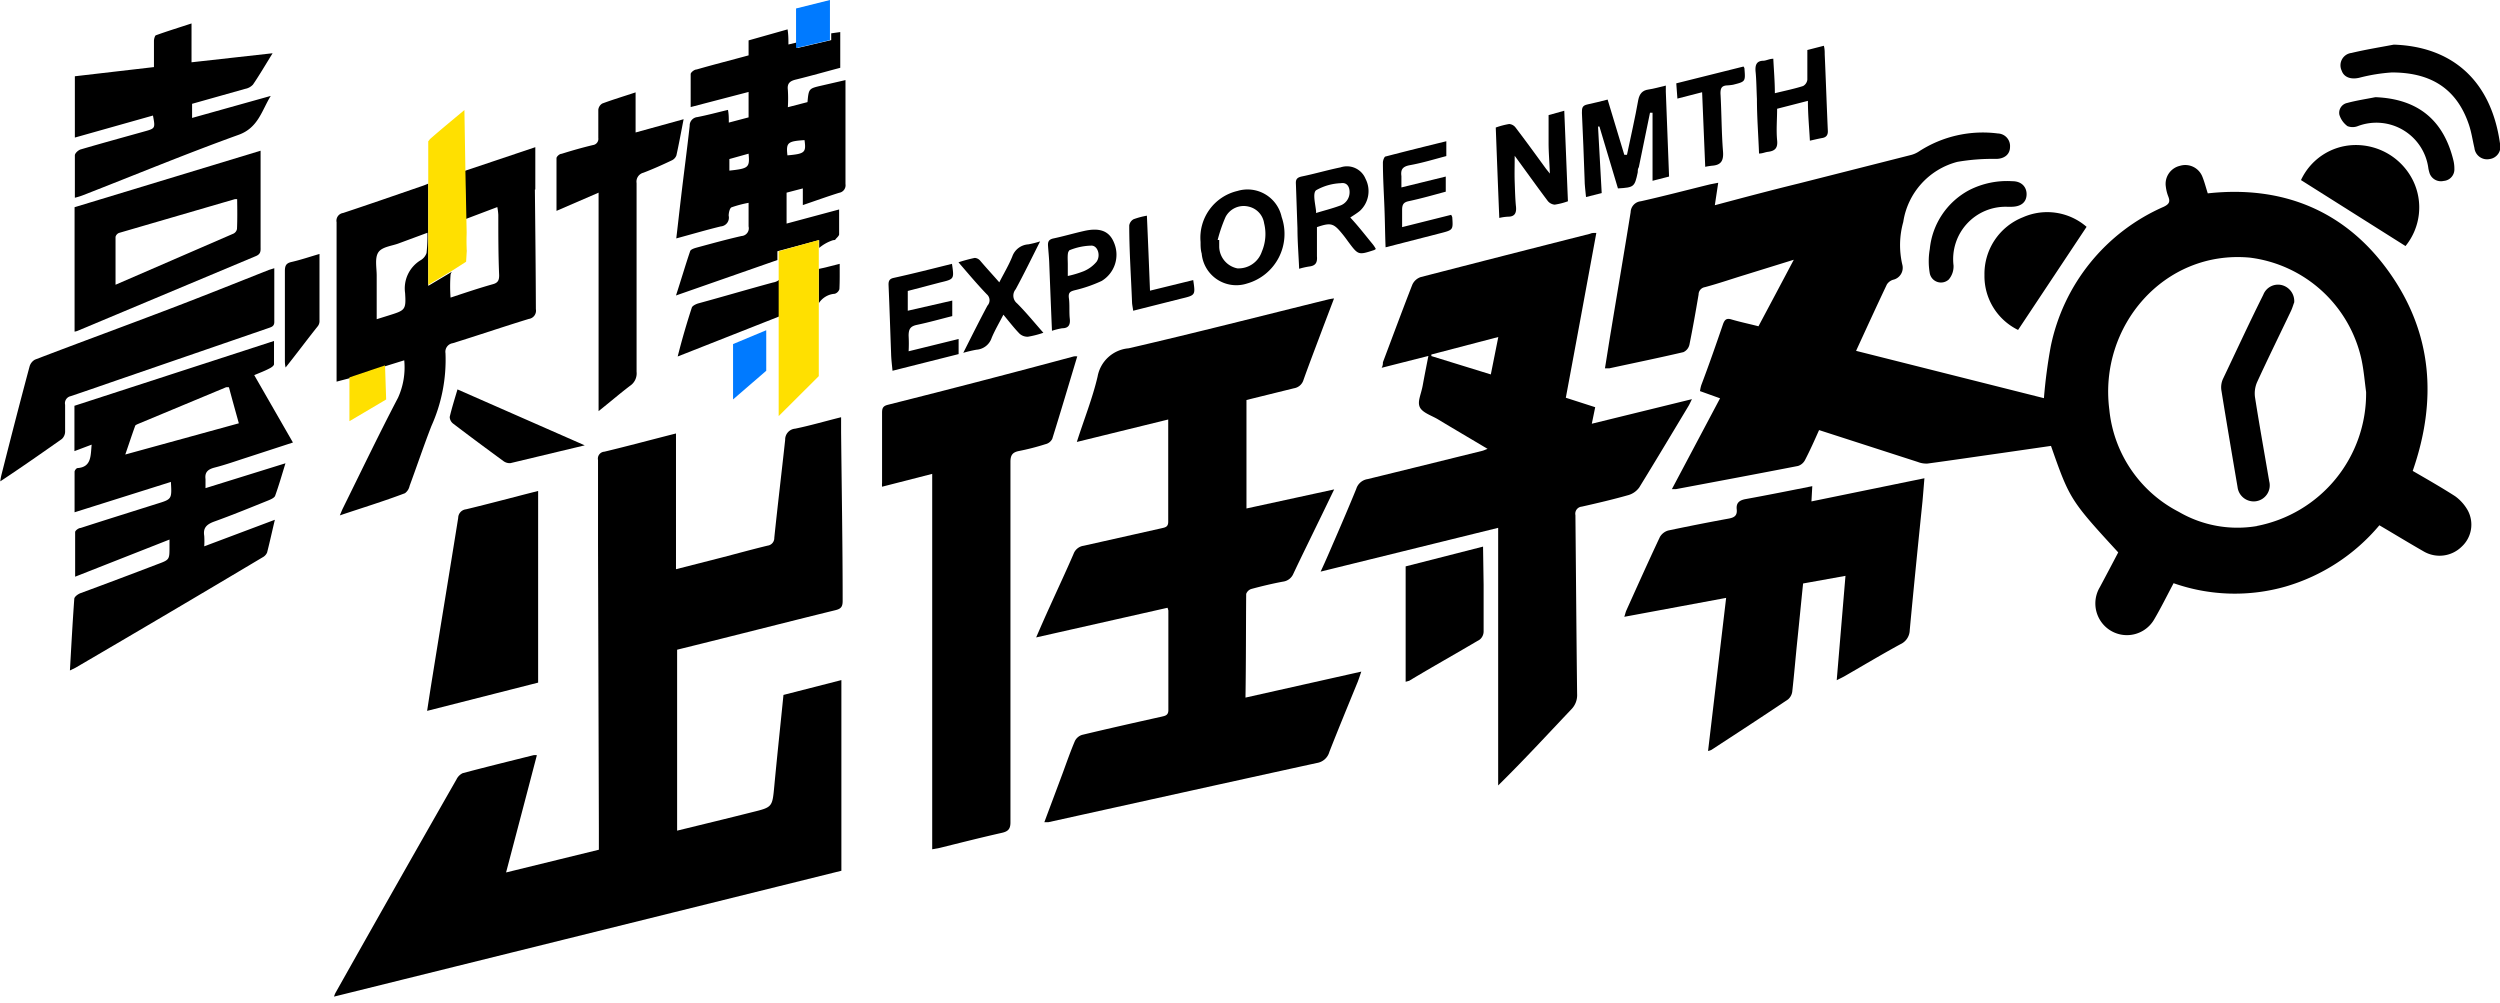
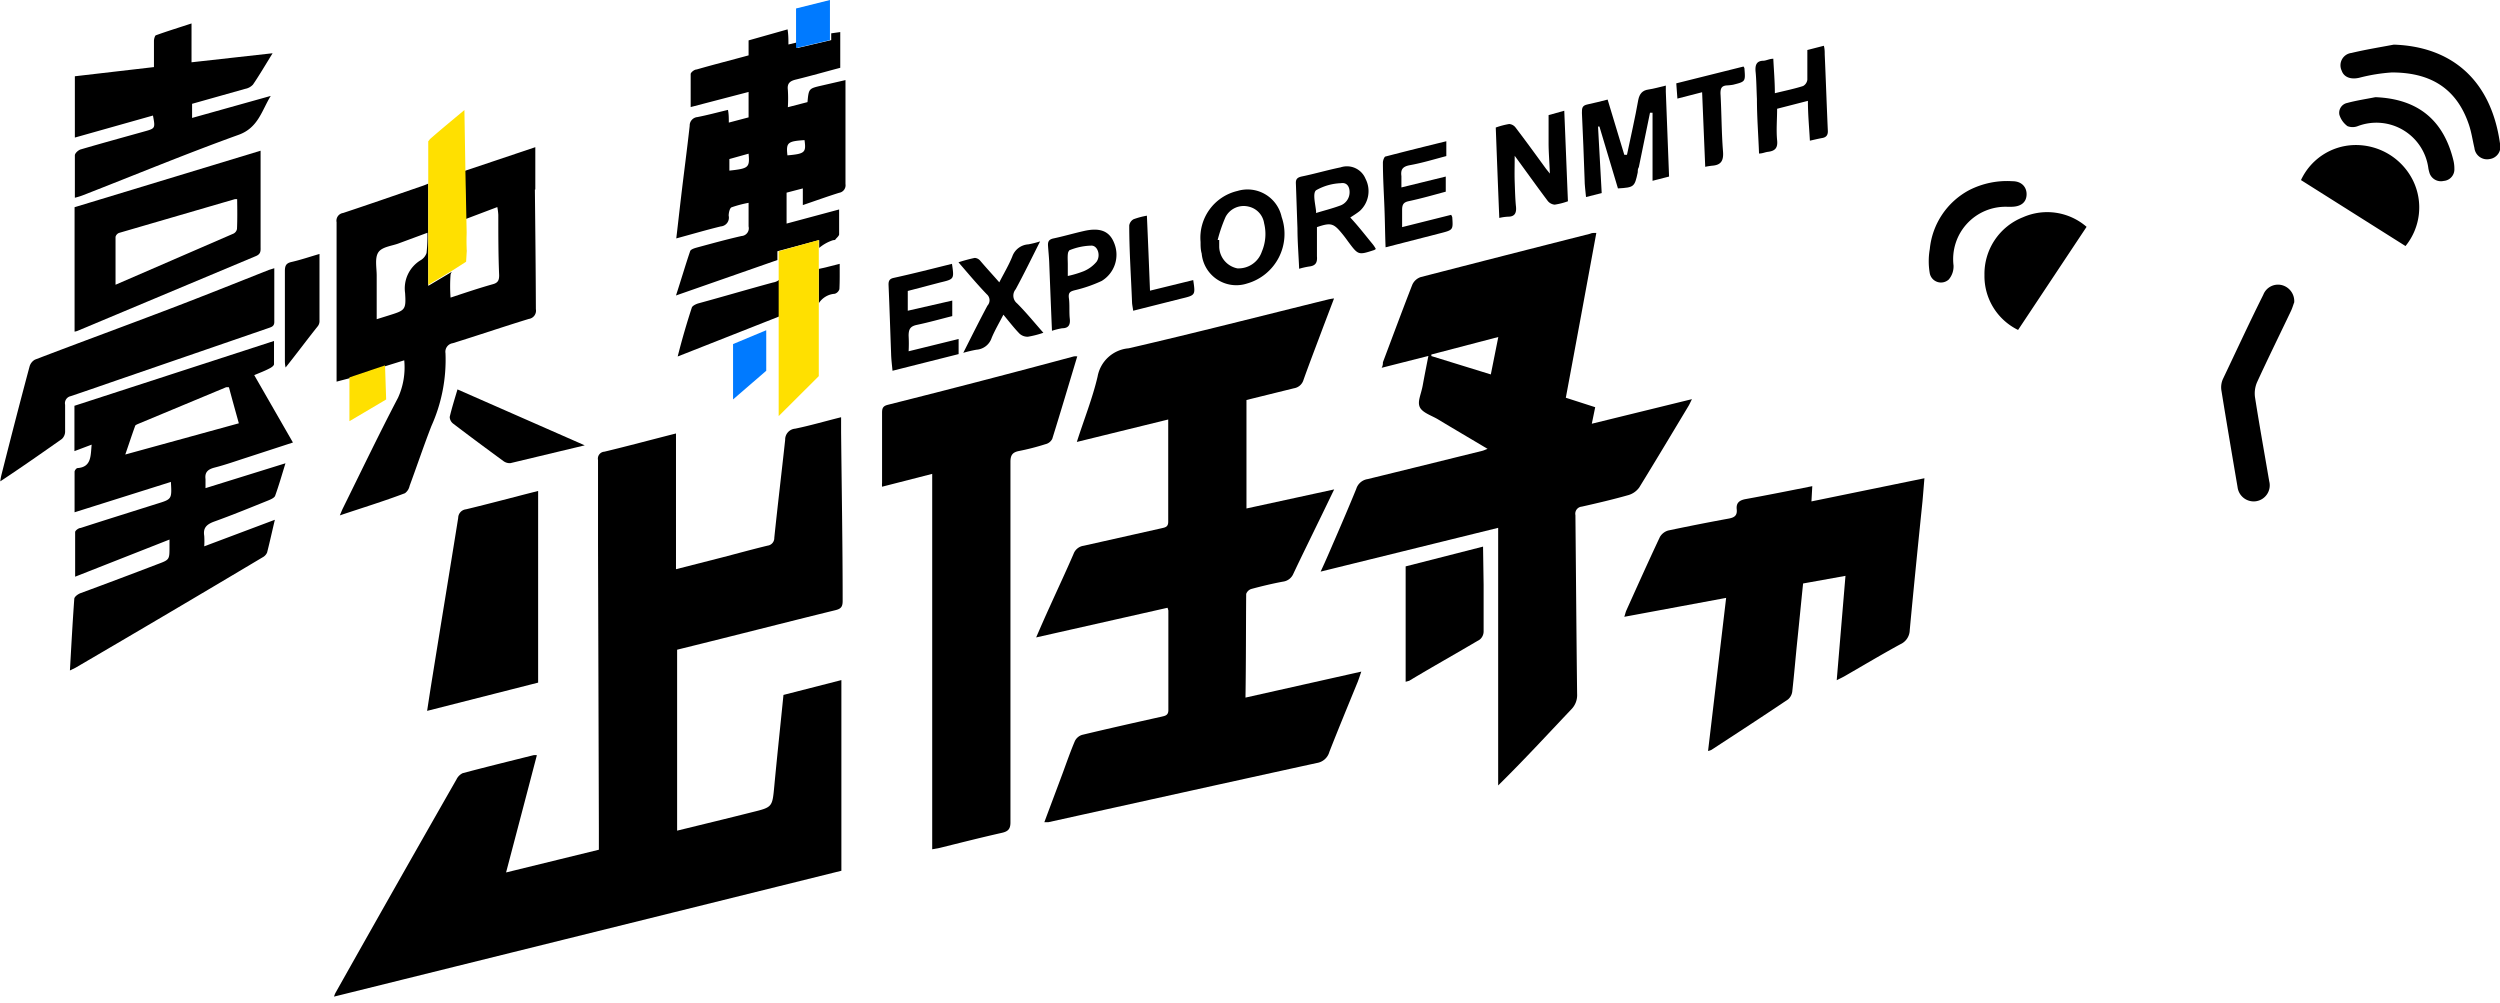
<svg xmlns="http://www.w3.org/2000/svg" id="圖層_1" data-name="圖層 1" viewBox="0 0 177 71">
  <defs>
    <style>.cls-1{fill:#007aff;}.cls-2{fill:#ffe000;}</style>
  </defs>
  <polygon class="cls-1" points="51.9 28.28 54.25 26.25 54.25 23.38 51.9 24.36 51.9 28.28" />
  <g id="Logo">
-     <path d="M173.82,35.13c-1-.64-2-1.21-3-1.79,1.74-5,1.4-9.75-1.66-14.06s-7.48-6.18-12.85-5.59c-.13-.4-.23-.81-.39-1.2a1.3,1.3,0,0,0-1.58-.75,1.31,1.31,0,0,0-1,1.47,2.79,2.79,0,0,0,.17.69c.15.37.08.55-.32.74a13.81,13.81,0,0,0-8,9.9,36.62,36.62,0,0,0-.48,3.65l-13.3-3.35c.74-1.61,1.45-3.16,2.18-4.7a.81.81,0,0,1,.43-.33.87.87,0,0,0,.66-1.09,6.05,6.05,0,0,1,.07-3,5.2,5.2,0,0,1,3.83-4.26,14.58,14.58,0,0,1,2.73-.21c.6,0,1-.32,1-.85a.89.89,0,0,0-.86-.95,8.3,8.3,0,0,0-5.57,1.26,1.89,1.89,0,0,1-.65.28l-7.88,2c-2,.49-3.92,1-5.94,1.54l.24-1.59-.57.11c-1.63.4-3.26.83-4.91,1.2a.8.8,0,0,0-.72.77c-.45,2.81-.93,5.6-1.39,8.4-.15.88-.28,1.76-.43,2.66h.3c1.75-.38,3.51-.74,5.26-1.15a.77.77,0,0,0,.42-.52c.24-1.18.45-2.37.65-3.56a.53.53,0,0,1,.45-.52c1-.27,1.89-.58,2.84-.87L127,18.39c-.87,1.65-1.68,3.17-2.5,4.71-.66-.17-1.29-.3-1.9-.48-.35-.11-.48,0-.6.3-.5,1.46-1,2.9-1.55,4.35a2.59,2.59,0,0,0-.09.42l1.42.51-3.41,6.43h.29c2.88-.54,5.76-1.08,8.64-1.64a.85.85,0,0,0,.49-.41c.36-.69.68-1.41,1-2.13l7,2.26a1.62,1.62,0,0,0,.68.11c1.77-.24,3.52-.5,5.28-.75l3.46-.5c1.32,3.77,1.38,3.86,4.76,7.54-.43.82-.86,1.64-1.3,2.46a2.25,2.25,0,0,0,0,2.31,2.23,2.23,0,0,0,3.86-.05c.48-.82.9-1.67,1.36-2.54a13.07,13.07,0,0,0,7.92.24,13.66,13.66,0,0,0,6.65-4.34c1.09.64,2.12,1.27,3.17,1.87a2.23,2.23,0,0,0,2.65-.35,2.12,2.12,0,0,0,.44-2.57A3.12,3.12,0,0,0,173.82,35.13Zm-14,2.11a8.24,8.24,0,0,1-5.56-1A9.15,9.15,0,0,1,149.34,29c-.76-5.89,3.87-11.32,9.95-10.76a9.27,9.27,0,0,1,7.92,7.29c.15.73.21,1.48.31,2.22A9.55,9.55,0,0,1,159.78,37.24Z" />
    <path d="M48.38,45.89C52,45,55.56,44.08,59.15,43.2c.41-.1.51-.26.51-.66,0-4-.07-8-.11-11.94V29.54c-1.13.28-2.18.59-3.25.81a.77.77,0,0,0-.71.79c-.25,2.31-.53,4.62-.77,6.94a.54.54,0,0,1-.47.55c-1.08.26-2.16.56-3.24.84l-3.25.83V30.69c-1.74.44-3.4.89-5.07,1.29a.49.49,0,0,0-.45.59c0,2,0,4,0,6l.06,20.09v1.5l-6.57,1.61c.74-2.81,1.46-5.54,2.18-8.3a.8.8,0,0,0-.25,0c-1.67.42-3.35.83-5,1.27a.94.94,0,0,0-.44.44Q28,62.74,23.75,70.3a1.42,1.42,0,0,0-.1.26l35.92-8.91V48.15l-4.1,1.05c-.22,2.19-.45,4.33-.65,6.46-.14,1.48-.13,1.49-1.56,1.84-1.74.44-3.48.86-5.32,1.31V46Z" />
    <path d="M88.23,42.05a.57.57,0,0,1,.36-.35c.74-.2,1.49-.38,2.24-.52a.92.92,0,0,0,.74-.56c.58-1.23,1.18-2.44,1.77-3.66.37-.75.72-1.49,1.12-2.31L88.25,36V28.32l3.36-.83a.84.84,0,0,0,.68-.6c.45-1.26.93-2.5,1.4-3.76l.76-2a3.32,3.32,0,0,0-.41.07c-4.71,1.16-9.41,2.37-14.13,3.46a2.44,2.44,0,0,0-2.2,2c-.36,1.54-.95,3-1.47,4.63l6.47-1.59c0,2.47,0,4.86,0,7.24,0,.37-.21.4-.47.46l-5.52,1.24a.89.89,0,0,0-.71.57c-.53,1.23-1.1,2.44-1.65,3.66-.33.72-.65,1.45-1,2.26l9.3-2.1a1,1,0,0,1,.06.2q0,3.52,0,7.05c0,.36-.22.4-.48.46-1.88.42-3.76.84-5.63,1.29a.85.85,0,0,0-.51.44c-.31.73-.57,1.47-.84,2.21-.43,1.16-.87,2.32-1.32,3.53l.29,0c6.34-1.4,12.69-2.81,19-4.19a1.09,1.09,0,0,0,.89-.79c.65-1.66,1.33-3.3,2-4.94.09-.23.16-.45.26-.74l-8.2,1.84C88.22,46.86,88.21,44.46,88.23,42.05Z" />
    <path d="M116.06,34.51c1.18-1.92,2.34-3.86,3.5-5.79.07-.12.13-.26.23-.46L112.7,30l.24-1.17-2.08-.67c.73-3.9,1.44-7.76,2.16-11.67-.19,0-.32,0-.44.06q-6,1.52-12,3.07a1,1,0,0,0-.59.54c-.71,1.82-1.39,3.66-2.08,5.49,0,.11,0,.23-.09.39l3.31-.84c-.15.76-.28,1.42-.4,2.08s-.39,1.14-.21,1.54.84.6,1.29.87c1.14.69,2.29,1.36,3.51,2.09-.19.07-.29.12-.38.14-2.71.67-5.41,1.34-8.11,2a1,1,0,0,0-.81.7c-.49,1.2-1,2.39-1.52,3.59-.31.71-.61,1.43-1,2.26l12.57-3.1V55.61c1.82-1.79,3.49-3.61,5.19-5.4a1.43,1.43,0,0,0,.4-1.08c-.05-4.22-.08-8.44-.12-12.66a.5.5,0,0,1,.45-.6c1.11-.25,2.22-.51,3.31-.82A1.44,1.44,0,0,0,116.06,34.51Zm-10.51-8-4.21-1.3v-.11l4.74-1.24Z" />
    <path d="M74.5,31.07c.6-1.92,1.17-3.85,1.77-5.84a1.65,1.65,0,0,0-.23,0Q69.46,27,62.86,28.66c-.36.09-.41.26-.41.57,0,1.65,0,3.3,0,4.95a1.66,1.66,0,0,0,0,.28l3.55-.91V60.13l.54-.1c1.45-.36,2.91-.73,4.37-1.06.47-.1.64-.28.63-.79q0-8.41,0-16.84c0-2.88,0-5.76,0-8.64,0-.47.14-.68.61-.77a16.91,16.91,0,0,0,1.86-.48A.72.72,0,0,0,74.5,31.07Z" />
    <path d="M59.41,13.65a.54.54,0,0,0,.45-.62c0-2.29,0-4.58,0-6.88,0-.14,0-.28,0-.48l-1.69.39c-.91.21-.91.21-1,1.17l-1.39.36a9.92,9.92,0,0,0,0-1.23c-.06-.47.16-.63.58-.73,1.06-.26,2.11-.56,3.13-.83V2.27l-.64.09v.48l-2.4.56V3l-.63.15c0-.37,0-.69-.06-1.07L53,2.86V3.92c-1.24.34-2.47.65-3.68,1-.16,0-.41.2-.42.32,0,.76,0,1.52,0,2.34L53,6.51v1.8l-1.4.37c0-.32,0-.59-.06-.9-.75.18-1.45.37-2.17.51a.6.6,0,0,0-.54.62c-.19,1.71-.42,3.42-.62,5.13-.11.92-.21,1.84-.33,2.84,1.11-.3,2.12-.6,3.15-.85a.62.62,0,0,0,.56-.76c0-.2.07-.53.2-.59A8.16,8.16,0,0,1,53,14.36c0,.61,0,1.14,0,1.67a.55.55,0,0,1-.5.68c-1.06.24-2.1.53-3.14.81-.18.05-.46.13-.5.27-.34,1-.63,2-1,3.13l7.18-2.51v-.62L58,17v.55A2.88,2.88,0,0,1,59,17c.06,0,.13,0,.16-.06s.25-.23.25-.35c0-.56,0-1.13,0-1.76l-3.72,1V13.64l1.15-.3v1.18C57.75,14.21,58.58,13.91,59.41,13.65Zm-7.77-1.57v-.82L53,10.88C53.09,11.87,53,11.93,51.64,12.08ZM55.75,11c-.1-.9,0-1,1.21-1.08C57.08,10.79,57,10.89,55.75,11Zm3.7,7.68-.83.21c-.21.06-.43.1-.65.15v2.43a1.46,1.46,0,0,1,1.13-.67.5.5,0,0,0,.33-.33C59.46,19.87,59.45,19.29,59.45,18.66ZM54.73,20c-1.77.48-3.53,1-5.29,1.48-.17.05-.42.17-.46.3-.36,1.11-.69,2.23-1,3.46l7.2-2.84V19.8A.93.93,0,0,1,54.73,20Z" />
    <path d="M128.31,34.42c-1.6.32-3.15.63-4.69.91-.46.08-.71.26-.66.73s-.2.59-.59.66q-2.13.39-4.26.84a1,1,0,0,0-.59.46c-.81,1.72-1.59,3.46-2.37,5.19-.06.13-.08.26-.15.46l7.21-1.34c-.43,3.65-.85,7.22-1.28,10.84a.89.89,0,0,0,.24-.08c1.81-1.18,3.62-2.36,5.42-3.57a.88.88,0,0,0,.3-.54c.14-1.23.24-2.48.37-3.72s.26-2.62.4-3.95l3-.54c-.21,2.5-.41,4.9-.62,7.39.25-.13.43-.21.6-.31,1.3-.75,2.59-1.52,3.91-2.24a1.12,1.12,0,0,0,.66-1c.28-3,.59-6.06.9-9.09.05-.54.09-1.08.14-1.66l-8,1.64Z" />
    <path d="M33,17.65v.23A.88.88,0,0,0,33,17.65Zm0,0v.23A.88.88,0,0,0,33,17.65Zm0,0v.23A.88.88,0,0,0,33,17.65Zm0,0v.23A.88.88,0,0,0,33,17.65Zm4.9-4.23c0-1,0-2,0-3l-5,1.68.09,4.4c0-.33,0-.67,0-1l2.22-.84a4.14,4.14,0,0,1,.07.55c0,1.43,0,2.86.06,4.28,0,.33-.07.53-.44.63-1,.28-2,.62-3,.95a11,11,0,0,1,0-1.63.42.42,0,0,1,.1-.2l-1.68,1,0-7.24a5,5,0,0,1-.52.2c-1.83.63-3.67,1.27-5.51,1.88a.55.55,0,0,0-.46.65c0,3.61,0,7.22,0,10.84,0,.13,0,.27,0,.45l.95-.25,2.52-.85,1.32-.41a5.2,5.2,0,0,1-.44,2.65c-1.35,2.58-2.61,5.21-3.9,7.82-.07.14-.12.28-.22.51,1.6-.54,3.11-1,4.61-1.57A.86.86,0,0,0,29,34.4c.52-1.41,1-2.84,1.54-4.23a11.41,11.41,0,0,0,1-5.17.61.61,0,0,1,.51-.7c1.81-.56,3.59-1.17,5.39-1.72a.59.59,0,0,0,.5-.69C37.93,19.07,37.9,16.25,37.87,13.42ZM30.2,17.91a.93.93,0,0,1-.43.52,2.33,2.33,0,0,0-1.09,2.31c.08,1.23,0,1.23-1.21,1.61l-.8.25c0-1.08,0-2.08,0-3.09,0-.56-.15-1.25.12-1.65s1-.45,1.47-.64l2-.74A11.15,11.15,0,0,1,30.2,17.91ZM33,17.6v.28a.88.88,0,0,0,0-.23Zm0,0v.23A.88.88,0,0,0,33,17.65Zm0,0v.23A.88.88,0,0,0,33,17.65Zm0,0v.23A.88.88,0,0,0,33,17.65Z" />
    <path d="M15.17,33.11c.79-.2,1.57-.48,2.35-.73l3.22-1.05L18,26.56c.4-.17.75-.3,1.07-.47.13-.06.32-.19.33-.3,0-.52,0-1.05,0-1.65L5.27,28.73v3.21l1.22-.46c-.08.77,0,1.59-1,1.66-.08,0-.21.17-.21.26,0,.93,0,1.86,0,2.87l6.82-2.15c.07,1.23.07,1.22-1,1.55-1.8.57-3.6,1.13-5.39,1.71-.15,0-.39.19-.39.29,0,1,0,2.07,0,3.16L12,38.2v.53c0,.9,0,.9-.86,1.22Q8.4,41,5.69,42c-.18.07-.42.25-.43.39-.12,1.66-.21,3.32-.31,5.08l.39-.19Q12,43.39,18.59,39.46a.7.7,0,0,0,.32-.34c.19-.74.35-1.48.55-2.32l-5,1.88a6,6,0,0,0,0-.74c-.09-.55.15-.8.67-1,1.31-.47,2.6-1,3.89-1.52.17-.07.41-.18.46-.32.26-.72.47-1.45.73-2.3l-5.66,1.76c0-.27,0-.46,0-.64C14.49,33.46,14.69,33.24,15.17,33.11Zm-6.3-.93c.25-.72.45-1.34.69-2,0-.08.16-.14.25-.18L16,27.42a.79.79,0,0,1,.21,0c.22.83.45,1.65.7,2.55Z" />
    <path d="M32.44,36.67c-.6,3.75-1.22,7.49-1.82,11.23-.13.79-.25,1.58-.38,2.43l7.86-2V34.76c-1.78.45-3.44.9-5.11,1.3A.62.62,0,0,0,32.44,36.67Z" />
    <path d="M10.21,9.31c-1.5.42-3,.83-4.5,1.27-.17.05-.41.27-.41.42,0,1,0,1.94,0,3a4.56,4.56,0,0,0,.58-.18c3.67-1.43,7.31-2.94,11-4.27,1.41-.5,1.65-1.73,2.29-2.76L13.6,8.35v-1l3.76-1.06a1,1,0,0,0,.55-.3c.47-.69.89-1.41,1.39-2.22l-5.74.64V1.66c-.88.29-1.7.54-2.5.83-.09,0-.16.27-.16.41,0,.6,0,1.2,0,1.85l-5.6.65V9.74l5.53-1.56C11,9.09,11,9.09,10.21,9.31Z" />
    <path d="M18.45,10.67l-13.17,4v8.81a1,1,0,0,0,.22-.06l12.62-5.29c.31-.13.34-.32.33-.59V10.67ZM16.78,16.2a.46.46,0,0,1-.25.34L8.18,20.16c0-1.2,0-2.29,0-3.39a.41.41,0,0,1,.25-.28l8.2-2.39s.07,0,.16,0C16.8,14.81,16.81,15.5,16.78,16.2Z" />
    <path d="M5,28.05c1.28-.43,2.56-.88,3.84-1.32L19,23.23c.23-.08.43-.13.42-.46,0-1.23,0-2.46,0-3.78l-.38.12c-2.3.91-4.59,1.83-6.9,2.71-3.22,1.23-6.45,2.41-9.66,3.64a.8.8,0,0,0-.39.5c-.69,2.57-1.35,5.14-2,7.71a3.71,3.71,0,0,0-.07.41c1.51-1,2.94-2,4.36-3a.73.73,0,0,0,.23-.5c0-.64,0-1.28,0-1.92A.51.51,0,0,1,5,28.05Z" />
-     <path d="M42.38,13.64V29.11c.81-.65,1.5-1.24,2.22-1.79a1.06,1.06,0,0,0,.47-1c0-4.45,0-8.91,0-13.36a.65.65,0,0,1,.48-.73c.68-.26,1.35-.56,2-.87a.63.63,0,0,0,.34-.36c.18-.81.33-1.64.51-2.56L45,9.38V6.54c-.84.28-1.61.51-2.36.79a.59.59,0,0,0-.28.44c0,.65,0,1.31,0,2a.44.44,0,0,1-.38.5c-.75.18-1.49.39-2.22.62-.15,0-.36.2-.36.31,0,1.21,0,2.43,0,3.73Z" />
    <path d="M105,38.7l-5.48,1.4v8.17l.25-.07c1.66-1,3.33-1.93,5-2.92a.75.75,0,0,0,.27-.58c0-1.1,0-2.2,0-3.3Z" />
    <path d="M140.5,19.47a4.24,4.24,0,0,0,2.38,3.89l4.85-7.3a4.25,4.25,0,0,0-4.5-.68A4.31,4.31,0,0,0,140.5,19.47Z" />
    <path d="M170.85,12.8a4.51,4.51,0,0,0-4.18-2.53,4.28,4.28,0,0,0-3.76,2.48l7.4,4.67A4.33,4.33,0,0,0,170.85,12.8Z" />
    <path d="M112.19,12.7c0,.41.06.81.1,1.25l1.11-.28c-.09-1.59-.17-3.15-.26-4.71l.1,0c.44,1.47.88,2.93,1.31,4.38,1.14-.07,1.18-.1,1.4-1.13,0-.13,0-.25.08-.38.26-1.28.52-2.56.79-3.85H117v4.82l1.17-.3c-.07-2-.15-4-.23-6,0-.13,0-.25,0-.44-.43.1-.83.22-1.24.28s-.62.29-.71.73c-.23,1.3-.53,2.6-.8,3.89H115c-.39-1.29-.78-2.57-1.18-3.91-.49.12-1,.26-1.41.34S112,7.67,112,8C112.08,9.54,112.13,11.12,112.19,12.7Z" />
    <path d="M177,10.16c-.65-4.61-3.54-6.87-7.52-7-1,.19-2,.35-3,.59A.88.88,0,0,0,165.79,5c.16.47.64.64,1.23.51a12.34,12.34,0,0,1,2.32-.38c2.5,0,4.53.93,5.46,3.7.18.53.26,1.1.39,1.65a.9.9,0,0,0,1.08.78A.88.88,0,0,0,177,10.16Z" />
    <path d="M32.39,27.57c-.2.68-.4,1.31-.55,1.95a.62.62,0,0,0,.24.47c1.18.9,2.37,1.78,3.57,2.66a.75.75,0,0,0,.49.14l5.26-1.26Z" />
    <path d="M106.78,15.34c.47,0,.6-.27.55-.73s-.07-1.17-.09-1.75,0-1.14,0-1.83c.83,1.13,1.56,2.16,2.32,3.17a.71.71,0,0,0,.51.29,4.81,4.81,0,0,0,.94-.24c-.09-2.15-.17-4.25-.26-6.41l-1.11.31c0,.73,0,1.39,0,2s.06,1.31.09,2.14c-.18-.23-.26-.32-.33-.42-.69-.95-1.38-1.9-2.09-2.83a.63.63,0,0,0-.46-.26,5.55,5.55,0,0,0-.95.25c.08,2.14.16,4.23.25,6.4A3.46,3.46,0,0,1,106.78,15.34Z" />
    <path d="M91.86,16.16c0,.94.08,1.88.12,2.87a5.16,5.16,0,0,1,.7-.16c.44-.05.6-.25.56-.72,0-.68,0-1.38,0-2.07,1-.34,1.18-.28,1.82.51.14.17.27.35.4.53.71.95.71.95,1.84.58l.11-.07a2.12,2.12,0,0,0-.23-.35c-.52-.63-1-1.26-1.58-1.88.21-.14.46-.29.68-.47a1.9,1.9,0,0,0,.4-2.27,1.42,1.42,0,0,0-1.77-.81c-.93.19-1.84.46-2.77.65-.34.08-.41.23-.39.53C91.79,14.07,91.82,15.11,91.86,16.16Zm1.32-2.69a3.82,3.82,0,0,1,1.75-.5c.4-.07.61.21.62.6a1,1,0,0,1-.71,1c-.54.2-1.11.34-1.66.51a.36.36,0,0,1,0-.11C93.13,14.45,92.92,13.68,93.18,13.47Z" />
    <path d="M88.3,20.07a3.65,3.65,0,0,0,2.44-4.71,2.47,2.47,0,0,0-3.13-1.84A3.4,3.4,0,0,0,85,17.13c0,.28,0,.55.08.82A2.46,2.46,0,0,0,88.3,20.07Zm-1.53-4.71a1.45,1.45,0,0,1,1.64-.73,1.42,1.42,0,0,1,1.09,1.18,3.17,3.17,0,0,1-.16,2A1.74,1.74,0,0,1,87.6,19a1.6,1.6,0,0,1-1.28-1.52c0-.16,0-.32,0-.49l-.11,0A10.63,10.63,0,0,1,86.77,15.36Z" />
    <path d="M63.19,26.25l4.68-1.18V24l-3.54.87a9.88,9.88,0,0,0,0-1.1c0-.47.12-.67.59-.77.86-.18,1.7-.42,2.5-.62v-1.1L64.27,22V20.6L66.56,20c1-.24,1-.23.84-1.32-1.41.35-2.78.7-4.15,1-.29.07-.35.23-.34.51.07,1.62.12,3.23.18,4.84C63.1,25.45,63.15,25.82,63.19,26.25Z" />
    <path d="M124.39,7c0,1.27.1,2.55.15,3.87.25,0,.44-.1.63-.12.5-.06.71-.27.65-.82-.07-.73,0-1.46,0-2.23L128,7.14c0,1,.09,1.86.14,2.82.32-.07.6-.14.88-.19s.41-.21.39-.53c-.08-1.8-.14-3.59-.22-5.39,0-.19,0-.38-.06-.61l-1.17.3c0,.74,0,1.42,0,2.1a.59.59,0,0,1-.3.45c-.62.2-1.27.33-2,.51,0-.84-.07-1.62-.11-2.44-.26,0-.47.12-.68.14-.54,0-.62.34-.57.82S124.36,6.36,124.39,7Z" />
    <path d="M98.1,17.51l3.89-1c.9-.23.89-.24.83-1.13a.63.63,0,0,0-.08-.17l-3.47.87c0-.45,0-.83,0-1.21s.09-.55.48-.63c.89-.19,1.76-.44,2.61-.67V12.5l-3.14.77c0-.33,0-.56,0-.8-.06-.45.07-.67.57-.77.9-.16,1.77-.43,2.61-.65V10c-1.47.36-2.88.71-4.3,1.08-.09,0-.19.28-.19.43,0,1.08.07,2.16.11,3.24S98.06,16.55,98.1,17.51Z" />
    <path d="M139.42,13.46a5.31,5.31,0,0,0-2.79,4.17,5,5,0,0,0,0,1.73.81.81,0,0,0,1.34.43,1.43,1.43,0,0,0,.34-1,3.71,3.71,0,0,1,3.8-4.15l.28,0c.64,0,1.05-.27,1.09-.81s-.31-1-1-1A5.9,5.9,0,0,0,139.42,13.46Z" />
    <path d="M69.91,21.64c-.57,1.07-1.12,2.17-1.71,3.34a9.32,9.32,0,0,1,.93-.22,1.22,1.22,0,0,0,1.08-.84c.23-.55.54-1.07.83-1.64.4.48.75.94,1.14,1.34a.83.83,0,0,0,.6.22,6.75,6.75,0,0,0,1.09-.28c-.66-.75-1.23-1.45-1.86-2.08a.7.7,0,0,1-.1-1c.59-1.09,1.13-2.2,1.73-3.39a6.72,6.72,0,0,1-.83.21,1.29,1.29,0,0,0-1.14.86c-.25.62-.6,1.2-.92,1.83-.47-.54-.9-1-1.35-1.53a.55.55,0,0,0-.39-.2,11.16,11.16,0,0,0-1.15.31c.69.8,1.31,1.54,2,2.26A.56.56,0,0,1,69.91,21.64Z" />
    <path d="M166.2,8.93a1,1,0,0,0,.73,0,3.71,3.71,0,0,1,5,3,3,3,0,0,0,.08.32.85.85,0,0,0,1,.56.82.82,0,0,0,.76-.86,2.46,2.46,0,0,0-.07-.6C173,8.49,171.18,7,168.18,6.88c-.66.13-1.33.23-2,.41a.71.71,0,0,0-.55.84A1.57,1.57,0,0,0,166.2,8.93Z" />
    <path d="M74.29,18.73c.06,1.53.12,3.07.19,4.69a5,5,0,0,1,.72-.18c.45,0,.59-.24.54-.68s0-1-.06-1.43.09-.5.45-.59A9.78,9.78,0,0,0,78,19.89a2.17,2.17,0,0,0,.88-2.69c-.33-.84-1-1.11-2.16-.84-.71.16-1.42.37-2.13.52-.33.07-.41.22-.39.53S74.28,18.29,74.29,18.73Zm1.4-1a4.32,4.32,0,0,1,1.59-.34c.44,0,.67.71.35,1.15a2.39,2.39,0,0,1-.9.66,7.31,7.31,0,0,1-1.13.34c0-.34,0-.6,0-.85S75.55,17.84,75.69,17.77Z" />
    <path d="M20.63,18.55c-.39.09-.46.28-.46.65,0,2.11,0,4.21,0,6.32,0,.13,0,.26.05.5.8-1,1.54-2,2.26-2.9a.59.59,0,0,0,.14-.35c0-1.57,0-3.14,0-4.79C21.93,18.18,21.29,18.4,20.63,18.55Z" />
    <path d="M120.51,6.53l.22,5.28a4.68,4.68,0,0,1,.51-.08c.6-.05.8-.34.75-1-.11-1.37-.1-2.74-.18-4.12,0-.34.07-.52.41-.56A3.74,3.74,0,0,0,122.7,6c.87-.22.88-.22.81-1.1,0-.05,0-.09-.07-.19l-4.76,1.19.08,1.08Z" />
    <path d="M80.23,22l3.41-.86c1-.24,1-.24.84-1.31l-3.06.75c-.07-1.8-.14-3.53-.22-5.31a5.57,5.57,0,0,0-.94.25.61.61,0,0,0-.31.44c0,1.83.13,3.65.2,5.48C80.16,21.6,80.2,21.77,80.23,22Z" />
    <path d="M161.53,20.18a1.12,1.12,0,0,0-1.29.69c-1,2-1.92,4-2.85,5.95a1.44,1.44,0,0,0-.12.79c.37,2.3.76,4.59,1.15,6.88a1.15,1.15,0,0,0,1.29,1,1.14,1.14,0,0,0,.95-1.42c-.34-2-.69-3.93-1-5.91a2,2,0,0,1,.14-1.1c.77-1.68,1.59-3.34,2.38-5,.12-.24.19-.51.25-.65A1.17,1.17,0,0,0,161.53,20.18Z" />
  </g>
  <path class="cls-2" d="M33,18.53l-1,.64-1.68,1,0-7.24V10l.06-.06a.7.7,0,0,1,.06-.09c.75-.66,1.52-1.29,2.44-2.06l.07,4.29.09,4.4h0a10.61,10.61,0,0,0,0,1.13v.28h0Z" />
  <path class="cls-2" d="M33,17.6a10.61,10.61,0,0,1,0-1.13Z" />
  <polygon class="cls-2" points="57.97 16.99 57.97 26.63 55.13 29.46 55.13 17.79 57.97 16.99" />
  <polygon class="cls-1" points="58.76 0 58.76 2.84 56.36 3.4 56.36 0.6 58.76 0" />
  <polygon class="cls-2" points="27.34 28.28 27.11 28.42 24.74 29.82 24.74 26.72 27.26 25.87 27.34 28.28" />
</svg>